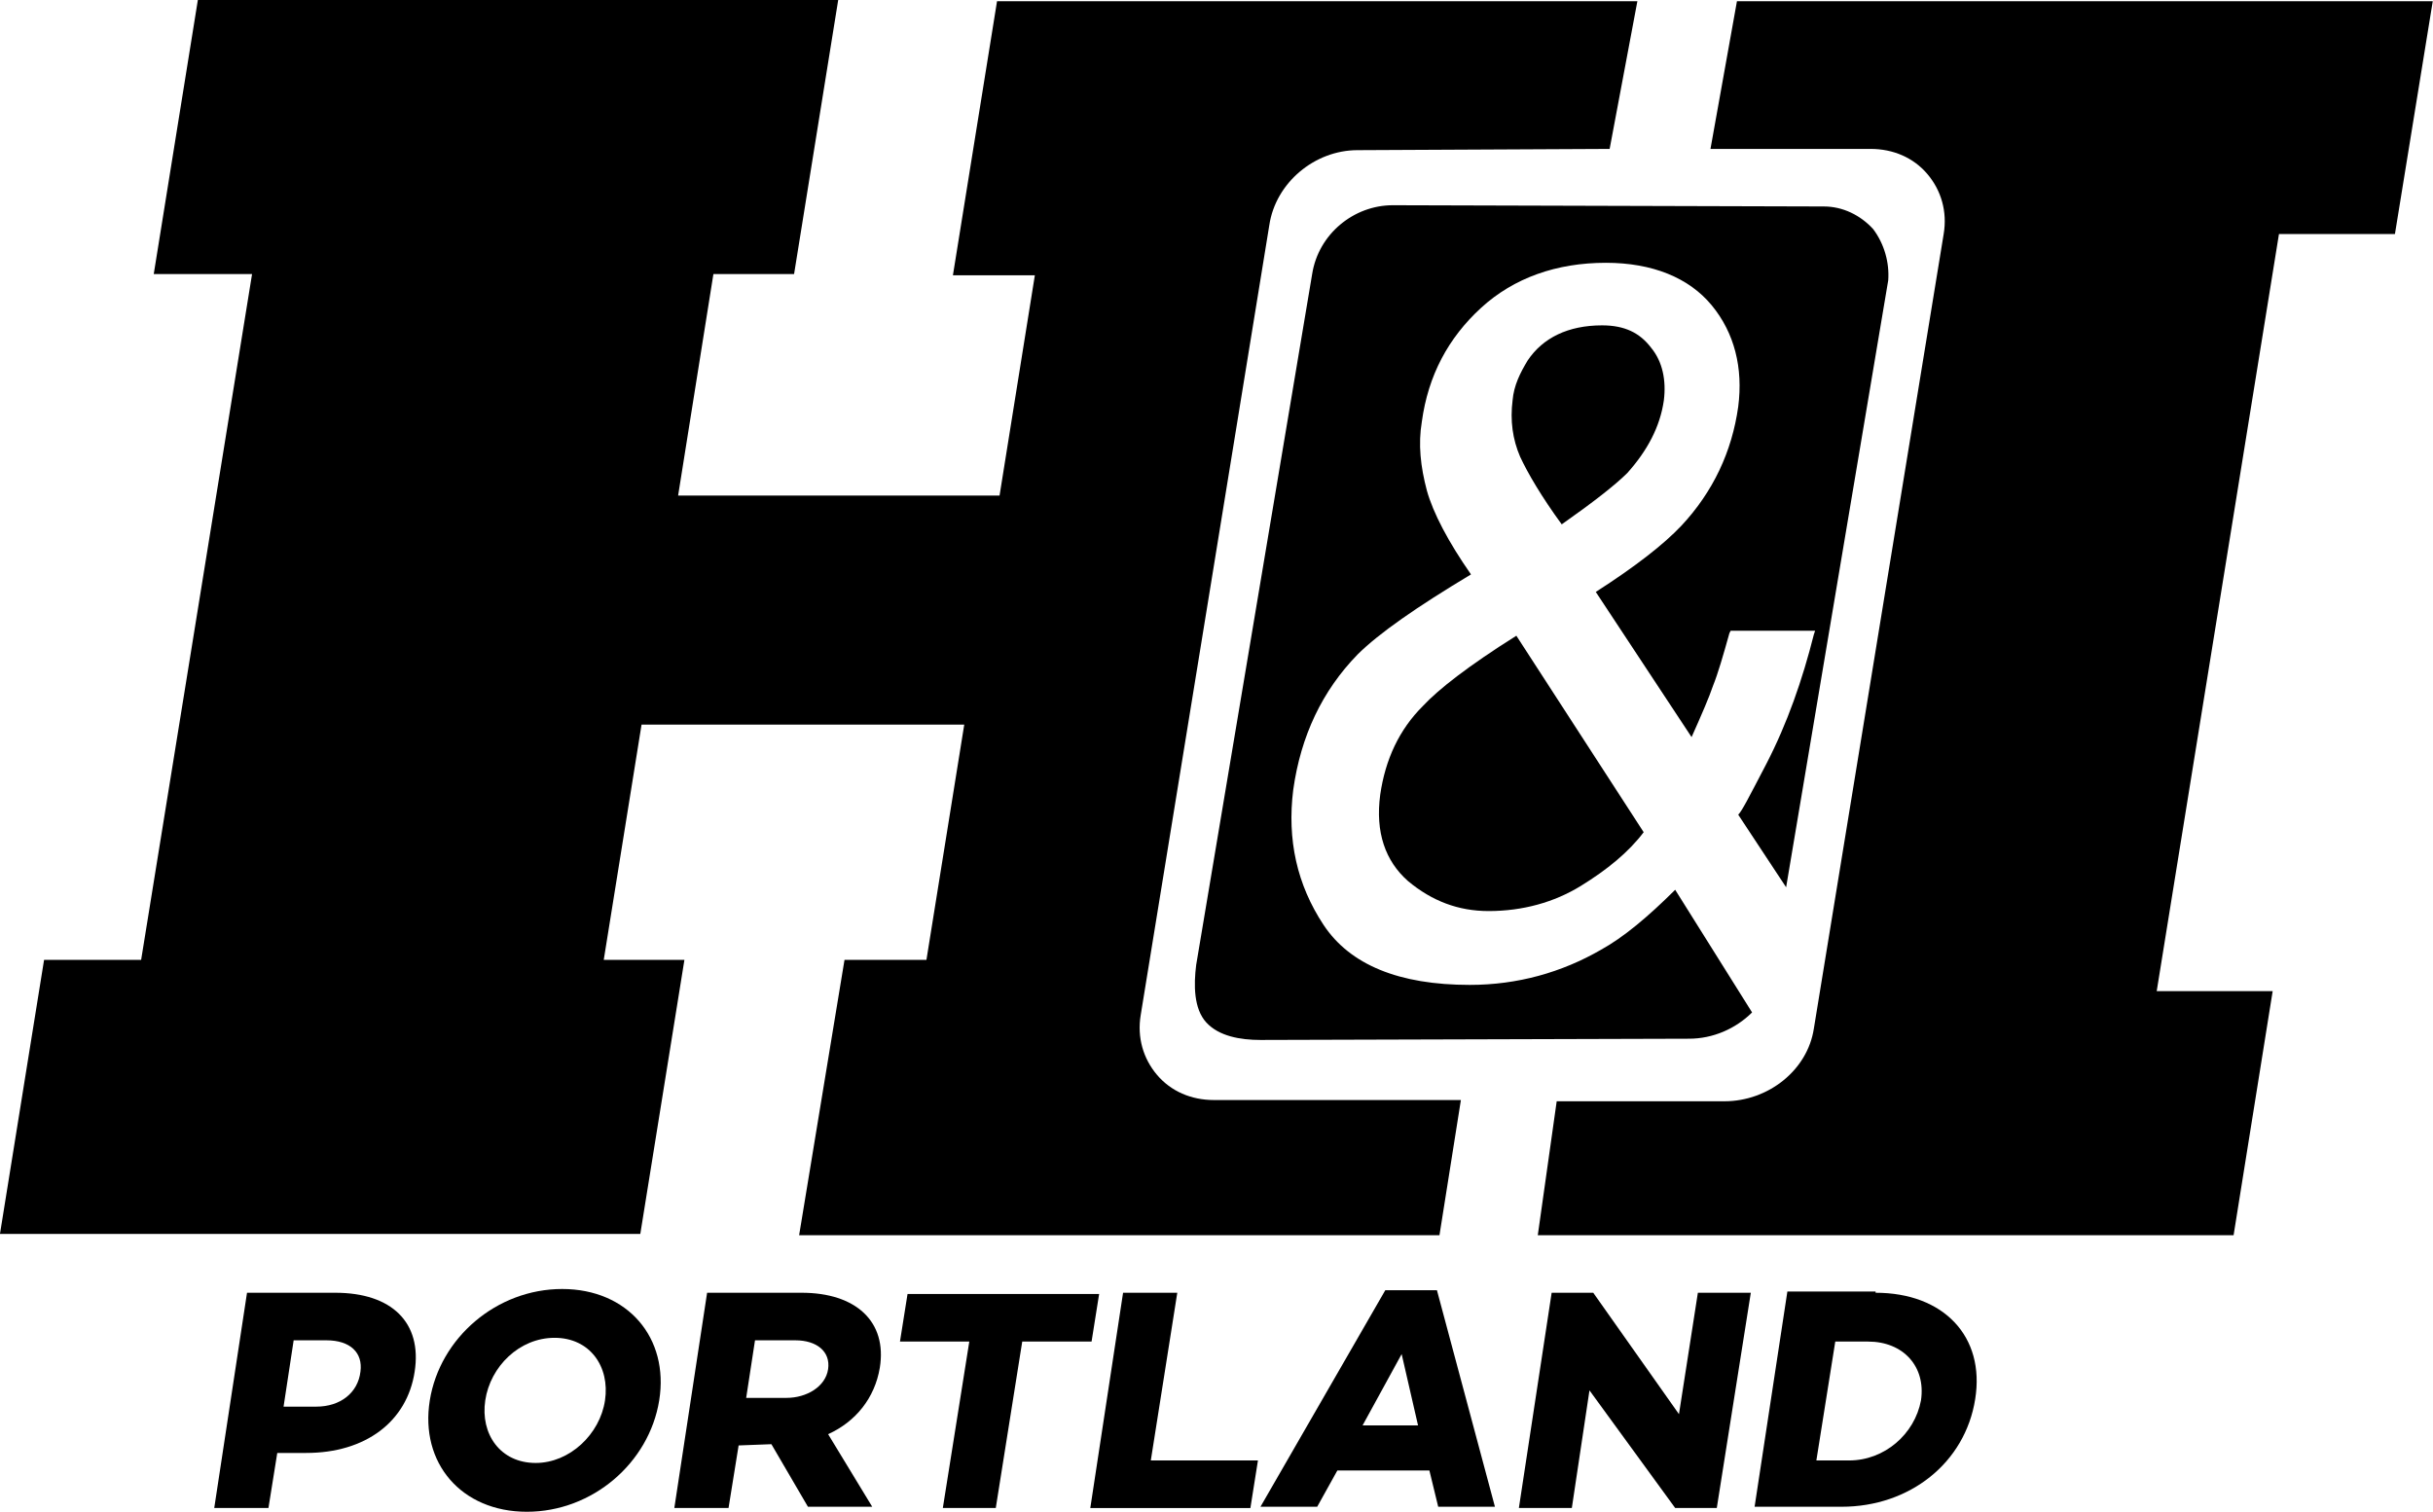
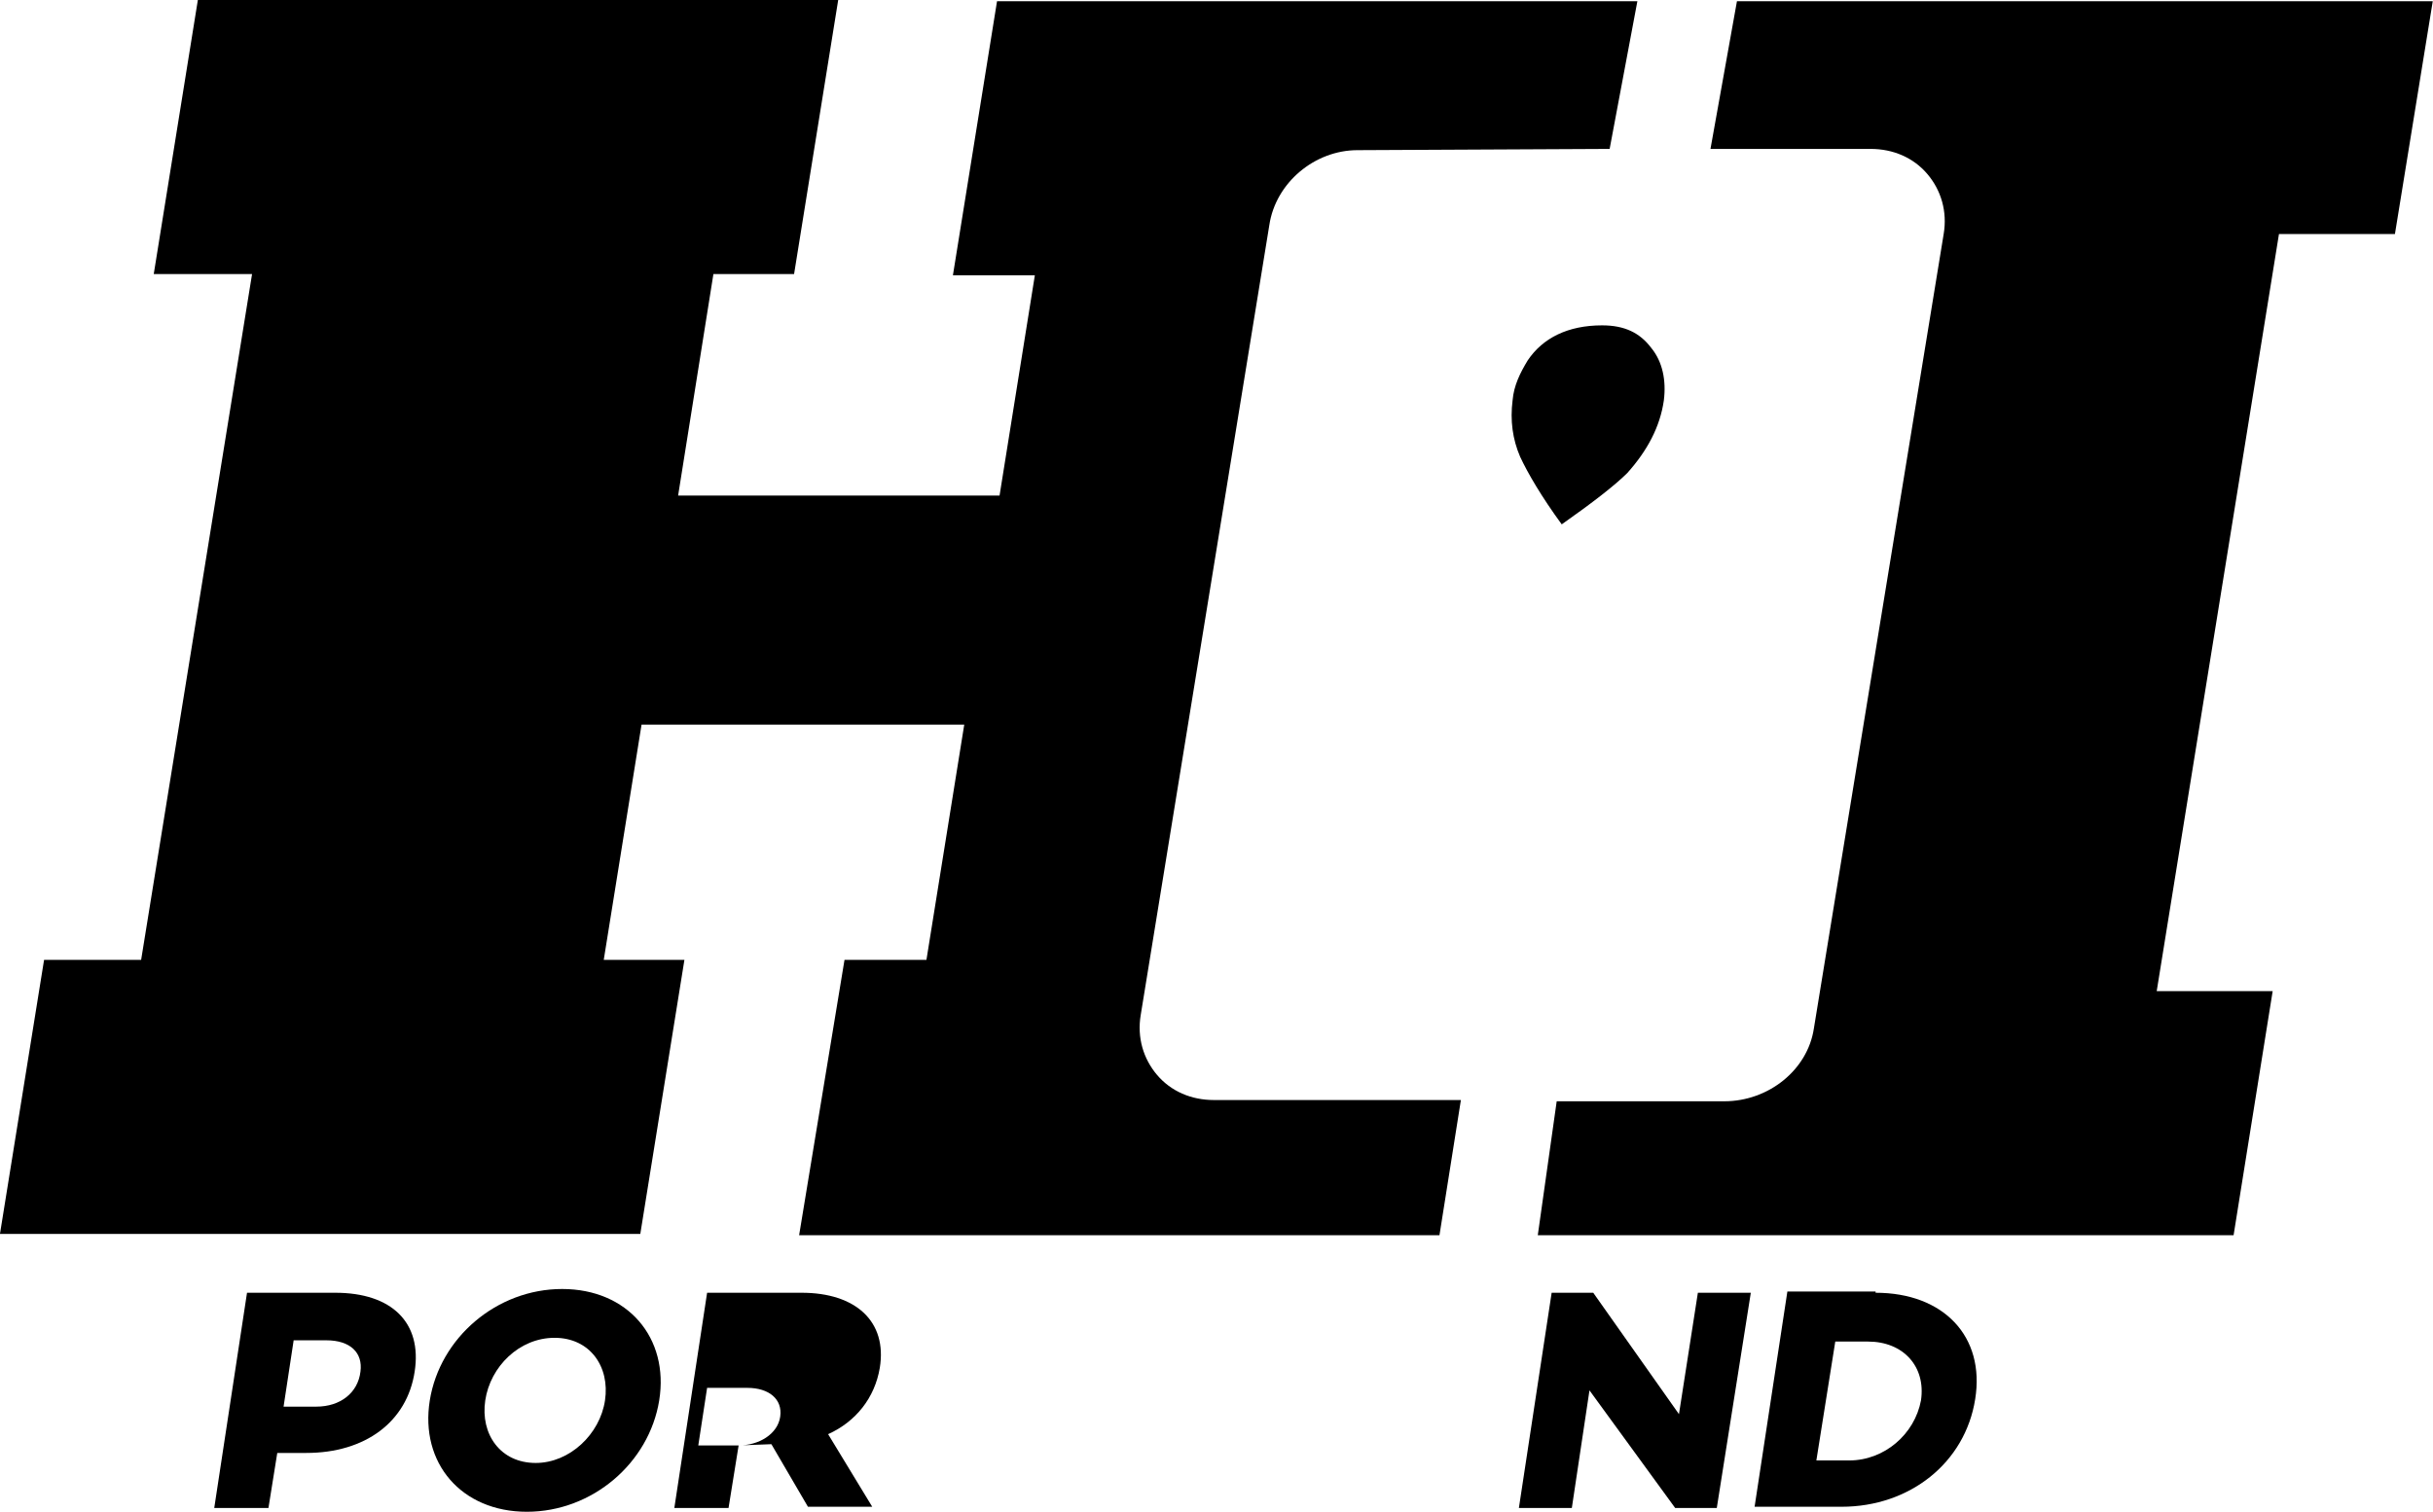
<svg xmlns="http://www.w3.org/2000/svg" xmlns:ns1="http://sodipodi.sourceforge.net/DTD/sodipodi-0.dtd" xmlns:ns2="http://www.inkscape.org/namespaces/inkscape" version="1.1" id="HI" x="0px" y="0px" viewBox="0 0 806.421 501.245" xml:space="preserve" ns1:docname="hi_portland.svg" width="806.421" height="501.245" ns2:version="1.2.2 (b0a8486541, 2022-12-01)">
  <defs id="defs37" />
  <ns1:namedview id="namedview35" pagecolor="#ffffff" bordercolor="#000000" borderopacity="0.25" ns2:showpageshadow="2" ns2:pageopacity="0.0" ns2:pagecheckerboard="0" ns2:deskcolor="#d1d1d1" showgrid="false" ns2:zoom="0.66842489" ns2:cx="359.05306" ns2:cy="270.03782" ns2:window-width="758" ns2:window-height="592" ns2:window-x="26" ns2:window-y="23" ns2:window-maximized="0" ns2:current-layer="HI" />
  <style type="text/css" id="style2">
	.st0{fill:#FFFFFF;}
</style>
  <g id="g32" style="fill:#000000" transform="matrix(4.178,0,0,4.149,-169.223,-60.166)">
    <g id="H_x26_I_network" style="fill:#000000">
      <path class="st0" d="m 162.5,113.2 h 55.2 l 3.1,-19.5 h -9.2 l 9.7,-60.5 h 9.2 l 3,-18.6 h -55.2 l -2.1,11.8 h 12.7 c 1.8,0 3.4,0.7 4.5,2 1.1,1.3 1.6,3 1.3,4.8 l -10.3,63.5 c -0.5,3.3 -3.6,5.8 -7.1,5.8 H 164 Z" id="path4" style="fill:#000000" />
      <path class="st0" d="m 103.9,113.2 h 50.8 l 1.7,-10.8 h -19.6 c -1.8,0 -3.4,-0.7 -4.5,-2 -1.1,-1.3 -1.6,-3 -1.3,-4.8 l 10.2,-63.1 c 0.5,-3.4 3.6,-6 7,-6 l 20,-0.1 2.2,-11.8 h -50.8 l -3.5,21.9 h 6.5 l -2.8,17.6 H 94.3 l 2.8,-17.7 h 6.4 L 107,14.5 H 56.2 l -3.5,21.9 h 7.8 L 51.7,91.2 H 44 l -3.5,21.9 h 50.8 l 3.5,-21.9 h -6.4 l 3,-18.8 H 117 l -3,18.8 h -6.5 z" id="path6" style="fill:#000000" />
-       <path class="st0" d="m 153.4,70.9 c -1.9,1.9 -3,4.3 -3.4,7.1 -0.4,3 0.4,5.3 2.2,6.9 1.9,1.6 4,2.4 6.4,2.4 2.7,0 5.2,-0.7 7.3,-2 2.1,-1.3 3.8,-2.7 5,-4.3 L 160.8,65.3 c -3.8,2.4 -6.2,4.3 -7.4,5.6" id="path8" style="fill:#000000" />
      <path class="st0" d="m 164.4,56.4 c 2.4,-1.7 4.2,-3.1 5.2,-4.1 1.6,-1.8 2.6,-3.7 2.9,-5.8 0.2,-1.6 -0.1,-3.1 -1,-4.2 -0.9,-1.2 -2.1,-1.8 -3.9,-1.8 -2.7,0 -4.7,1 -5.9,2.8 -0.6,1 -1.1,2 -1.2,3.2 -0.2,1.6 0,3.1 0.6,4.5 0.6,1.3 1.7,3.2 3.3,5.4" id="path10" style="fill:#000000" />
-       <path class="st0" d="m 189.1,32.8 c -1,-1.1 -2.4,-1.8 -3.9,-1.8 L 151,30.9 c -3.1,0 -5.9,2.3 -6.4,5.5 l -9.2,55.2 c -0.2,1.6 -0.2,3.5 0.8,4.6 1,1.1 2.7,1.4 4.3,1.4 l 34,-0.1 c 1.9,0 3.7,-0.8 5,-2.1 l -6.1,-9.8 c -2.2,2.2 -4.1,3.8 -5.9,4.8 -3.1,1.8 -6.6,2.8 -10.4,2.8 -5.6,0 -9.5,-1.6 -11.6,-4.8 -2.1,-3.2 -2.9,-6.8 -2.4,-10.8 0.6,-4.3 2.3,-7.9 5.1,-10.8 1.7,-1.7 4.7,-3.8 9,-6.4 -1.8,-2.6 -3,-4.9 -3.5,-6.7 -0.5,-1.9 -0.7,-3.7 -0.4,-5.5 0.5,-3.7 2.1,-6.7 4.7,-9.1 2.6,-2.4 6,-3.6 9.9,-3.6 3.7,0 6.6,1.2 8.4,3.4 1.8,2.2 2.5,5 2.1,8.1 -0.5,3.6 -2,6.8 -4.5,9.5 -1.4,1.5 -3.7,3.3 -6.8,5.3 l 7.6,11.6 c 0.8,-1.8 1.4,-3.2 1.7,-4.1 0.4,-1 0.8,-2.4 1.3,-4.2 l 0.1,-0.2 h 6.7 l -0.1,0.3 c -0.9,3.6 -2.1,7.1 -3.8,10.4 -1.4,2.7 -1.9,3.7 -2.2,4 l 3.8,5.8 8.1,-48.5 c 0.1,-1.4 -0.3,-2.9 -1.2,-4.1" id="path12" style="fill:#000000" />
    </g>
    <g id="portland" style="fill:#000000">
      <path class="st0" d="m 67.1,117.8 c 4.5,0 6.9,2.4 6.3,6.3 -0.6,4 -3.9,6.5 -8.6,6.5 h -2.3 l -0.7,4.4 h -4.3 l 2.6,-17.2 z m -1.5,9.1 c 1.9,0 3.3,-1.1 3.5,-2.8 0.2,-1.5 -0.8,-2.5 -2.7,-2.5 h -2.6 l -0.8,5.3 c 0,0 2.6,0 2.6,0 z" id="path15" style="fill:#000000" />
      <path class="st0" d="m 92.8,126.4 c -0.8,5 -5.3,8.9 -10.5,8.9 -5.2,0 -8.5,-3.9 -7.7,-8.9 0.8,-5 5.3,-8.9 10.5,-8.9 5.2,0 8.5,3.9 7.7,8.9 z m -4.3,0 c 0.4,-2.7 -1.2,-5 -4,-5 -2.8,0 -5.1,2.3 -5.5,5 -0.4,2.7 1.2,5 4,5 2.7,0 5.1,-2.3 5.5,-5 z" id="path17" style="fill:#000000" />
-       <path class="st0" d="m 99.1,130 -0.8,5 H 94 l 2.6,-17.2 h 7.5 c 4.3,0 6.8,2.3 6.2,6 -0.4,2.4 -1.9,4.3 -4.1,5.3 l 3.5,5.8 h -5.1 l -2.9,-5 z m 3.8,-3.8 c 1.6,0 3.1,-0.9 3.3,-2.3 0.2,-1.4 -0.9,-2.3 -2.6,-2.3 h -3.2 l -0.7,4.6 z" id="path19" style="fill:#000000" />
-       <path class="st0" d="m 121.6,121.7 -2.1,13.3 h -4.2 l 2.1,-13.3 h -5.5 l 0.6,-3.8 h 15.2 l -0.6,3.8 z" id="path21" style="fill:#000000" />
-       <path class="st0" d="M 139.7,135 H 127 l 2.6,-17.2 h 4.3 l -2.1,13.4 h 8.5 z" id="path23" style="fill:#000000" />
-       <path class="st0" d="m 146.6,132 -1.6,2.9 h -4.5 l 9.9,-17.3 h 4.1 l 4.6,17.3 h -4.5 l -0.7,-2.9 z m 5.1,-9.3 -3.1,5.7 h 4.4 z" id="path25" style="fill:#000000" />
+       <path class="st0" d="m 99.1,130 -0.8,5 H 94 l 2.6,-17.2 h 7.5 c 4.3,0 6.8,2.3 6.2,6 -0.4,2.4 -1.9,4.3 -4.1,5.3 l 3.5,5.8 h -5.1 l -2.9,-5 z c 1.6,0 3.1,-0.9 3.3,-2.3 0.2,-1.4 -0.9,-2.3 -2.6,-2.3 h -3.2 l -0.7,4.6 z" id="path19" style="fill:#000000" />
      <path class="st0" d="m 176.7,135 h -3.3 l -6.8,-9.4 -1.4,9.4 H 161 l 2.6,-17.2 h 3.3 l 6.8,9.7 1.5,-9.7 h 4.2 z" id="path27" style="fill:#000000" />
      <path class="st0" d="m 189.3,117.8 c 5.4,0 8.7,3.5 7.9,8.5 -0.8,5.1 -5.2,8.6 -10.6,8.6 h -6.9 l 2.6,-17.2 h 7 z m -2.1,13.4 c 2.8,0 5.2,-2.1 5.7,-4.8 0.4,-2.7 -1.4,-4.7 -4.2,-4.7 h -2.6 l -1.5,9.5 z" id="path29" style="fill:#000000" />
    </g>
  </g>
</svg>